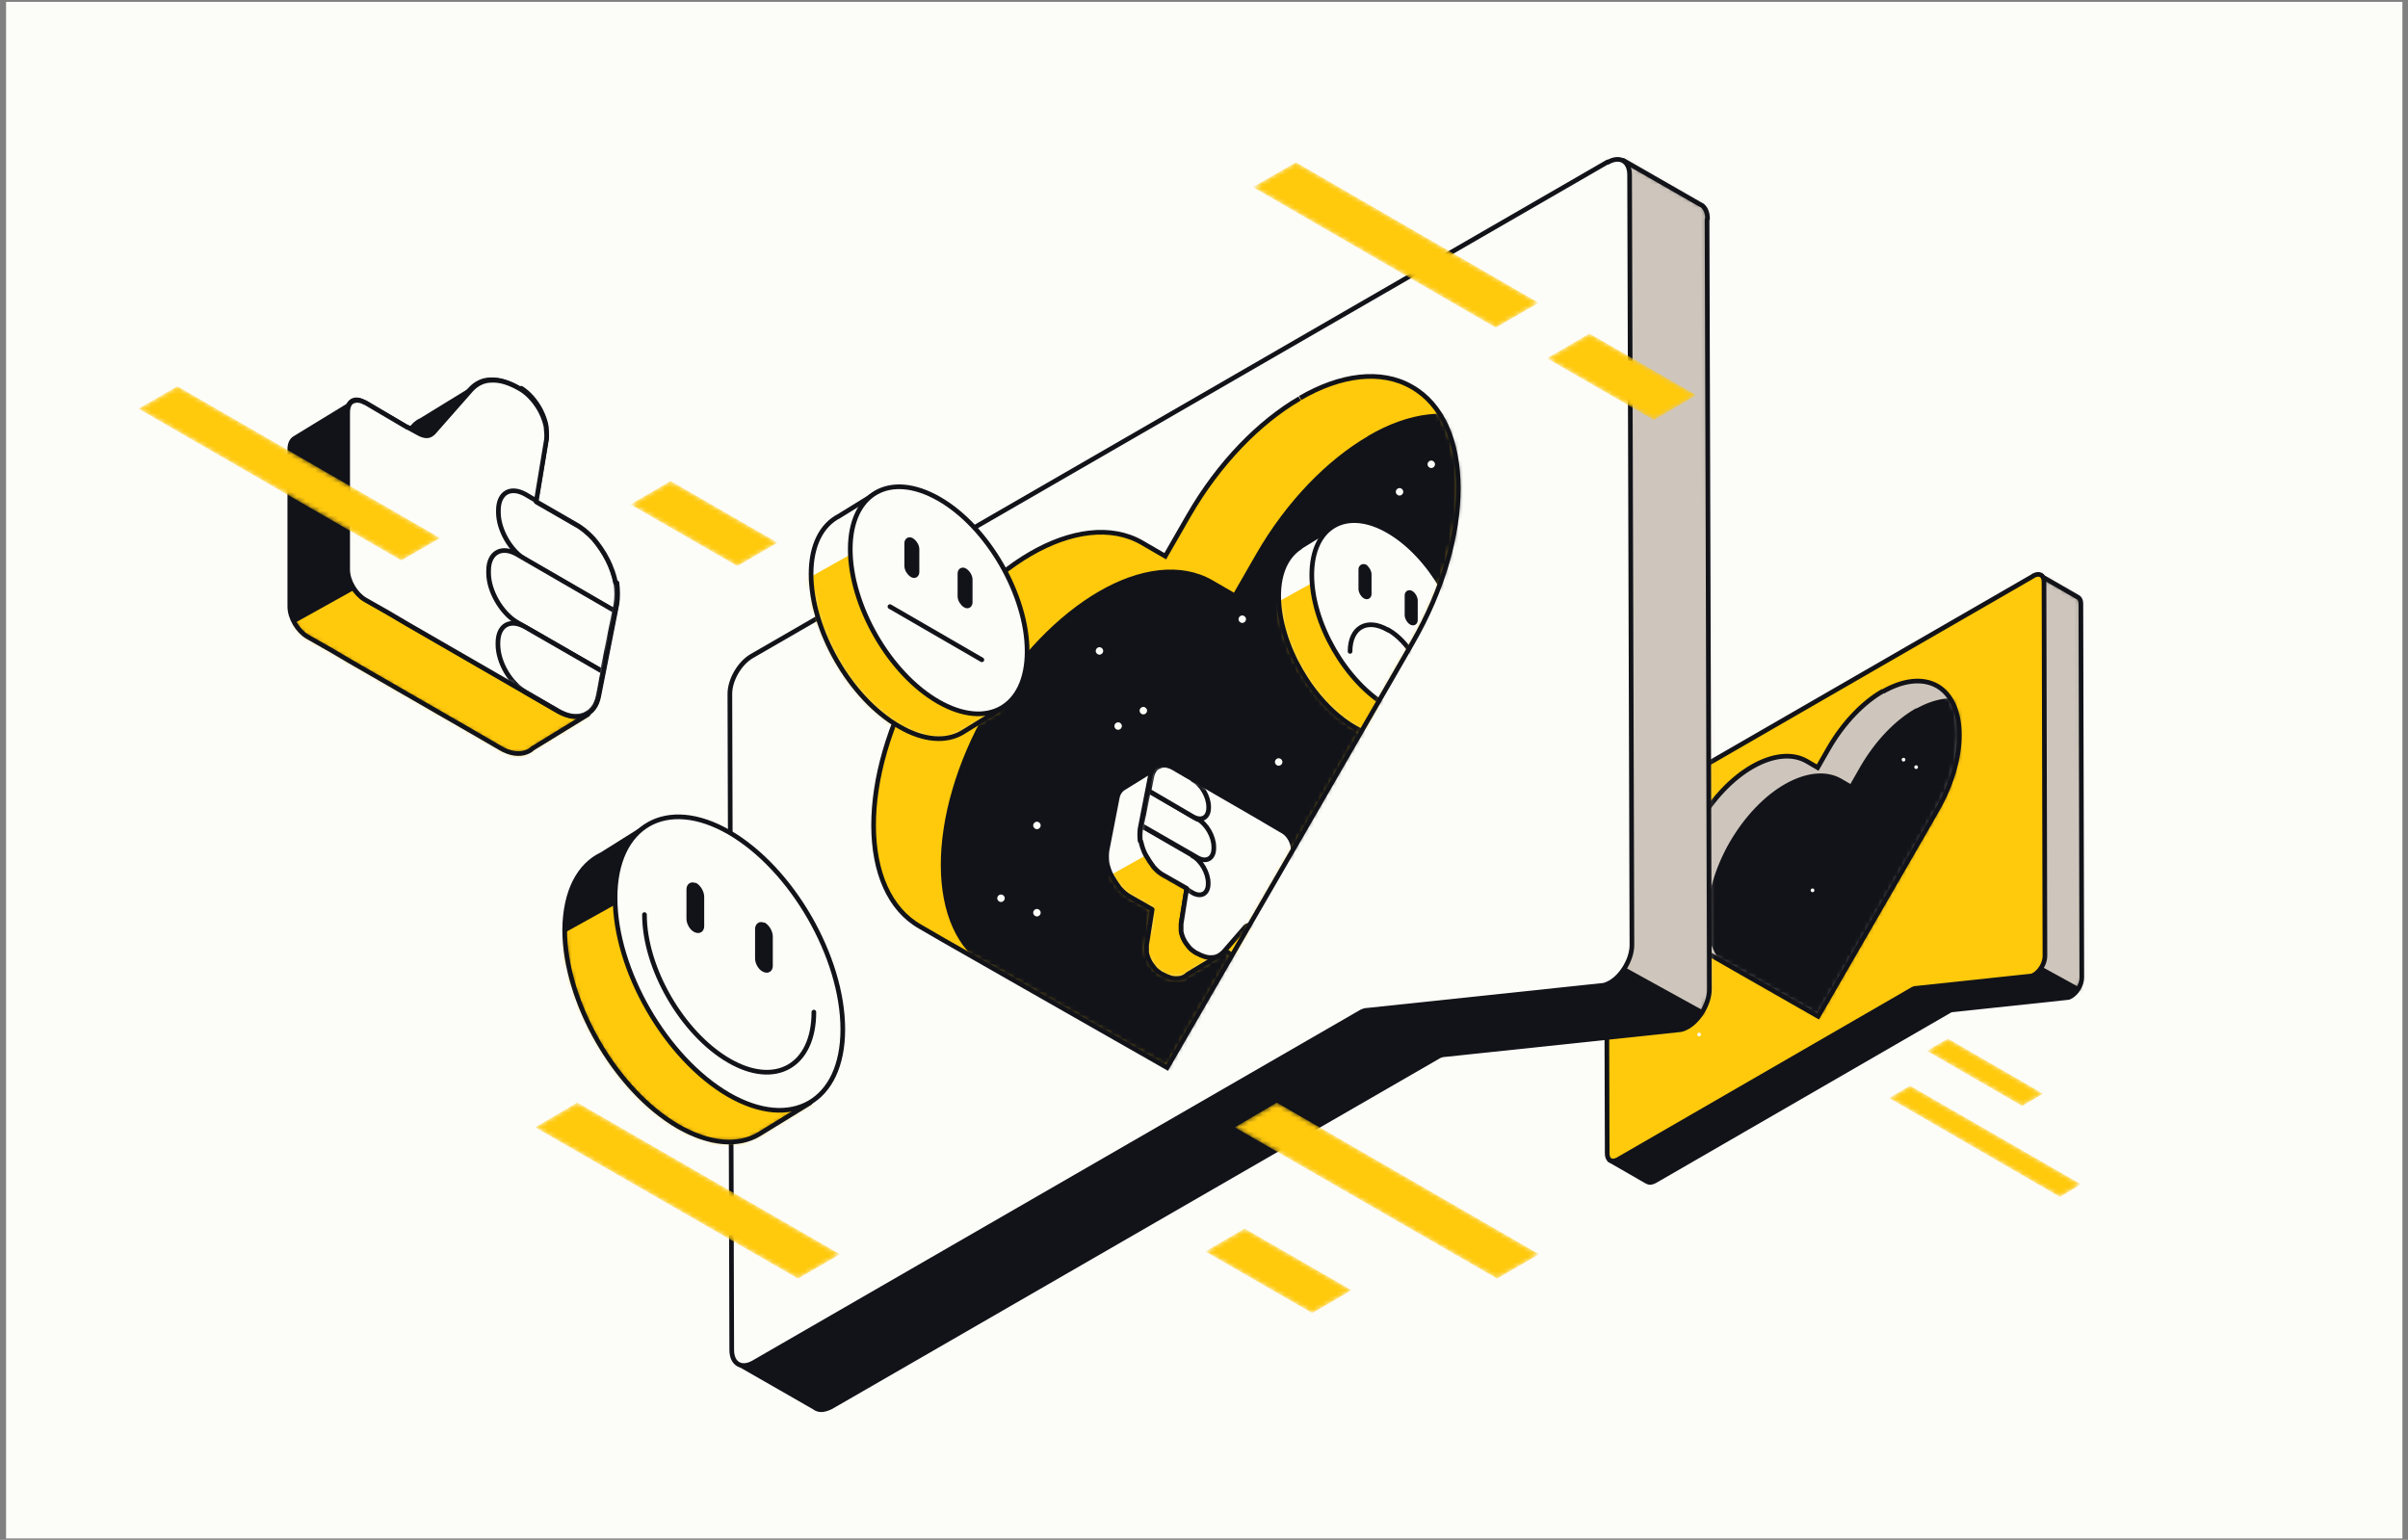
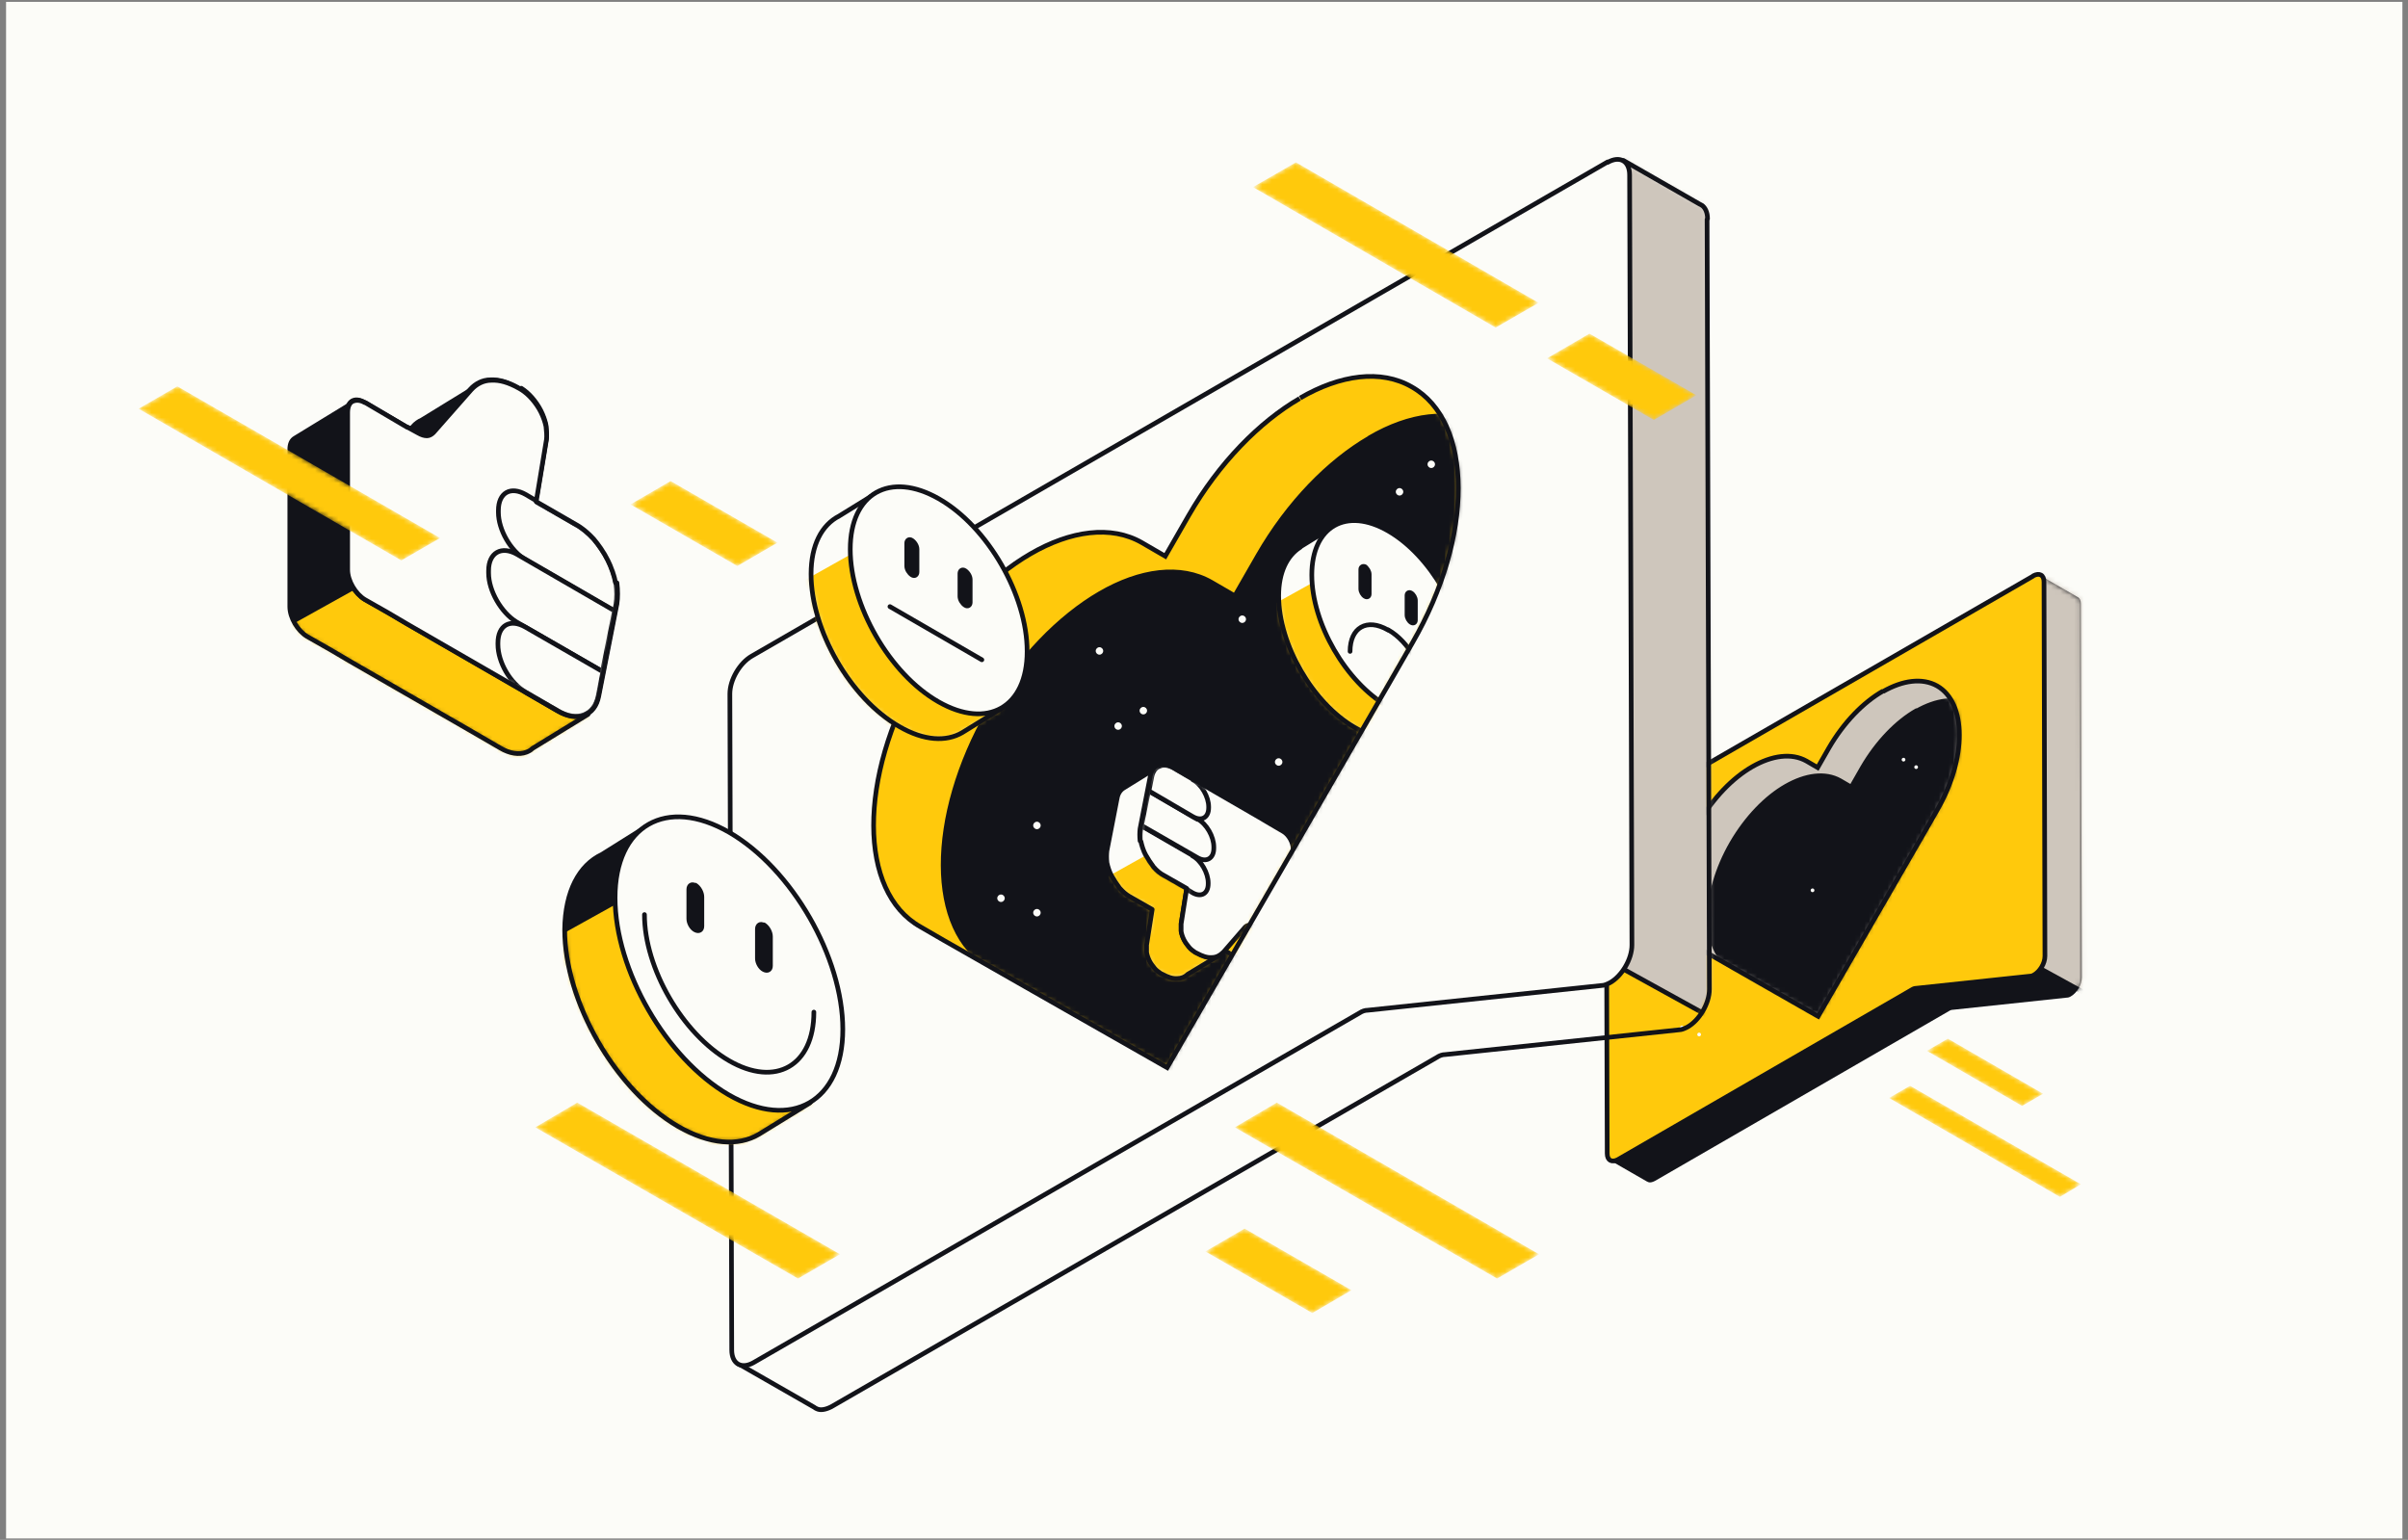
<svg xmlns="http://www.w3.org/2000/svg" width="516" height="330" viewBox="0 0 516 330" fill="none">
  <rect x="0" y="0" width="516" height="330" fill="#808080" stroke="none" />
  <path d="M514.8 0.4H1.3V329.7H514.8V0.4Z" fill="#FCFCF8" />
  <path d="M445.9 129.4C445.9 128.7 445.7 128.3 445.3 128C445.3 128 445.2 128 445.1 127.9L437.1 123.3V131.8L354.4 179.5C353.1 180.2 352.1 182 352.1 183.5L352.3 242.6L344.9 248.6L352.9 253.2C352.9 253.2 353 253.2 353.1 253.3C353.5 253.5 354 253.4 354.6 253.1L417.6 216.7C417.9 216.5 418.2 216.4 418.5 216.4L442.9 213.8C443.2 213.8 443.5 213.7 443.8 213.5C445 212.8 446.1 211.1 446.1 209.5L445.9 129.3V129.4Z" fill="#121319" />
  <mask id="mask0_638_1046" style="mask-type:luminance" maskUnits="userSpaceOnUse" x="344" y="123" width="103" height="131">
    <path d="M445.9 129.4C445.9 128.7 445.7 128.3 445.3 128C445.3 128 445.2 128 445.1 127.9L437.1 123.3V131.8L354.4 179.5C353.1 180.2 352.1 182 352.1 183.5L352.3 242.6L344.9 248.6L352.9 253.2C352.9 253.2 353 253.2 353.1 253.3C353.5 253.5 354 253.4 354.6 253.1L417.6 216.7C417.9 216.5 418.2 216.4 418.5 216.4L442.9 213.8C443.2 213.8 443.5 213.7 443.8 213.5C445 212.8 446.1 211.1 446.1 209.5L445.9 129.3V129.4Z" fill="white" />
  </mask>
  <g mask="url(#mask0_638_1046)">
    <path d="M454 123.4L434.7 112.8V206.2L454 216.8V123.4Z" fill="#CEC6BC" stroke="#121319" stroke-miterlimit="10" />
  </g>
-   <path d="M445.9 129.4C445.9 128.7 445.7 128.3 445.3 128C445.3 128 445.2 128 445.1 127.9L437.1 123.3V131.8L354.4 179.5C353.1 180.2 352.1 182 352.1 183.5L352.3 242.6L344.9 248.6L352.9 253.2C352.9 253.2 353 253.2 353.1 253.3C353.5 253.5 354 253.4 354.6 253.1L417.6 216.7C417.9 216.5 418.2 216.4 418.5 216.4L442.9 213.8C443.2 213.8 443.5 213.7 443.8 213.5C445 212.8 446.1 211.1 446.1 209.5L445.9 129.3V129.4Z" stroke="#121319" stroke-linecap="round" stroke-linejoin="round" />
  <path d="M435.6 123.5L346.5 174.9C345.2 175.6 344.2 177.4 344.2 178.9L344.4 247.2C344.4 248.7 345.4 249.2 346.7 248.5L409.7 212.1C410 211.9 410.3 211.8 410.6 211.8L435 209.2C435.3 209.2 435.6 209.1 435.9 208.9C437.1 208.2 438.2 206.5 438.2 204.9L438 124.7C438 123.2 437 122.7 435.7 123.4" fill="#FFC90C" />
  <path d="M435.6 123.5L346.5 174.9C345.2 175.6 344.2 177.4 344.2 178.9L344.4 247.2C344.4 248.7 345.4 249.2 346.7 248.5L409.7 212.1C410 211.9 410.3 211.8 410.6 211.8L435 209.2C435.3 209.2 435.6 209.1 435.9 208.9C437.1 208.2 438.2 206.5 438.2 204.9L438 124.7C438 123.2 437 122.7 435.7 123.4" stroke="#121319" stroke-linecap="round" stroke-linejoin="round" />
  <path d="M403.5 148.1C399.3 150.5 395.1 154.8 391.9 160.3L389.5 164.5L387.1 163.1C383.9 161.3 379.7 161.9 375.5 164.3C371.3 166.7 367.1 171 363.9 176.5C357.5 187.6 357.6 199.5 363.9 203.1L366.3 204.5L389.6 217.8L412.7 177.8L415.1 173.6C421.5 162.5 421.4 150.6 415.1 147C411.9 145.2 407.7 145.8 403.5 148.2" fill="#CEC6BC" />
  <mask id="mask1_638_1046" style="mask-type:luminance" maskUnits="userSpaceOnUse" x="359" y="145" width="61" height="73">
    <path d="M403.5 148.1C399.3 150.5 395.1 154.8 391.9 160.3L389.5 164.5L387.1 163.1C383.9 161.3 379.7 161.9 375.5 164.3C371.3 166.7 367.1 171 363.9 176.5C357.5 187.6 357.6 199.5 363.9 203.1L366.3 204.5L389.6 217.8L412.7 177.8L415.1 173.6C421.5 162.5 421.4 150.6 415.1 147C411.9 145.2 407.7 145.8 403.5 148.2" fill="white" />
  </mask>
  <g mask="url(#mask1_638_1046)">
    <path d="M410.7 152.3C406.5 154.7 402.3 159 399.1 164.5L396.7 168.7L394.3 167.3C391.1 165.5 386.9 166.1 382.7 168.5C378.5 170.9 374.3 175.2 371.1 180.7C364.7 191.8 364.8 203.7 371.1 207.3L373.5 208.7L396.8 222L419.9 182L422.3 177.8C428.7 166.7 428.6 154.8 422.3 151.2C419.1 149.4 414.9 150 410.7 152.4" fill="#121319" />
    <path d="M410.7 152.3C406.5 154.7 402.3 159 399.1 164.5L396.7 168.7L394.3 167.3C391.1 165.5 386.9 166.1 382.7 168.5C378.5 170.9 374.3 175.2 371.1 180.7C364.7 191.8 364.8 203.7 371.1 207.3L373.5 208.7L396.8 222L419.9 182L422.3 177.8C428.7 166.7 428.6 154.8 422.3 151.2C419.1 149.4 414.9 150 410.7 152.4" stroke="#121319" stroke-linecap="round" stroke-linejoin="round" />
  </g>
  <path d="M403.5 148.1C399.3 150.5 395.1 154.8 391.9 160.3L389.5 164.5L387.1 163.1C383.9 161.3 379.7 161.9 375.5 164.3C371.3 166.7 367.1 171 363.9 176.5C357.5 187.6 357.6 199.5 363.9 203.1L366.3 204.5L389.6 217.8L412.7 177.8L415.1 173.6C421.5 162.5 421.4 150.6 415.1 147C411.9 145.2 407.7 145.8 403.5 148.2" stroke="#121319" stroke-miterlimit="10" />
  <path d="M360.4 220.6C360.621 220.6 360.8 220.421 360.8 220.2C360.8 219.979 360.621 219.8 360.4 219.8C360.179 219.8 360 219.979 360 220.2C360 220.421 360.179 220.6 360.4 220.6Z" fill="#FCFCF8" />
  <path d="M364.1 213C364.321 213 364.5 212.821 364.5 212.6C364.5 212.379 364.321 212.2 364.1 212.2C363.879 212.2 363.7 212.379 363.7 212.6C363.7 212.821 363.879 213 364.1 213Z" fill="#FCFCF8" />
  <path d="M407.9 163.2C408.121 163.2 408.3 163.021 408.3 162.8C408.3 162.579 408.121 162.4 407.9 162.4C407.679 162.4 407.5 162.579 407.5 162.8C407.5 163.021 407.679 163.2 407.9 163.2Z" fill="#FCFCF8" />
  <path d="M410.6 164.8C410.821 164.8 411 164.621 411 164.4C411 164.179 410.821 164 410.6 164C410.379 164 410.2 164.179 410.2 164.4C410.2 164.621 410.379 164.8 410.6 164.8Z" fill="#FCFCF8" />
  <path d="M388.4 191.2C388.621 191.2 388.8 191.021 388.8 190.8C388.8 190.579 388.621 190.4 388.4 190.4C388.179 190.4 388 190.579 388 190.8C388 191.021 388.179 191.2 388.4 191.2Z" fill="#FCFCF8" />
  <path d="M364.1 222.1C364.321 222.1 364.5 221.921 364.5 221.7C364.5 221.479 364.321 221.3 364.1 221.3C363.879 221.3 363.7 221.479 363.7 221.7C363.7 221.921 363.879 222.1 364.1 222.1Z" fill="#FCFCF8" />
-   <path d="M365.9 46.9C365.9 45.5 365.4 44.5 364.7 44C364.6 44 364.4 43.8 364.3 43.8L347.9 34.4V51.9L177.7 150.1C175.1 151.6 173 155.2 173 158.2L173.3 279.8L158.1 292.2L174.5 301.6C174.6 301.7 174.8 301.8 175 301.9C175.8 302.3 176.9 302.1 178.1 301.5L307.9 226.6C308.5 226.2 309.1 226 309.7 226L359.8 220.7C360.4 220.7 361 220.4 361.6 220.1C364.1 218.7 366.3 215.1 366.3 212L365.8 47L365.9 46.9Z" fill="#121319" />
  <mask id="mask2_638_1046" style="mask-type:luminance" maskUnits="userSpaceOnUse" x="158" y="34" width="209" height="269">
    <path d="M365.9 46.9C365.9 45.5 365.4 44.5 364.7 44C364.6 44 364.4 43.8 364.3 43.8L347.9 34.4V51.9L177.7 150.1C175.1 151.6 173 155.2 173 158.2L173.3 279.8L158.1 292.2L174.5 301.6C174.6 301.7 174.8 301.8 175 301.9C175.8 302.3 176.9 302.1 178.1 301.5L307.9 226.6C308.5 226.2 309.1 226 309.7 226L359.8 220.7C360.4 220.7 361 220.4 361.6 220.1C364.1 218.7 366.3 215.1 366.3 212L365.8 47L365.9 46.9Z" fill="white" />
  </mask>
  <g mask="url(#mask2_638_1046)">
    <path d="M382.5 34.6L342.8 12.8V204.9L382.5 226.8V34.6Z" fill="#CEC6BC" stroke="#121319" stroke-miterlimit="10" />
  </g>
  <path d="M365.9 46.9C365.9 45.5 365.4 44.5 364.7 44C364.6 44 364.4 43.8 364.3 43.8L347.9 34.4V51.9L177.7 150.1C175.1 151.6 173 155.2 173 158.2L173.3 279.8L158.1 292.2L174.5 301.6C174.6 301.7 174.8 301.8 175 301.9C175.8 302.3 176.9 302.1 178.1 301.5L307.9 226.6C308.5 226.2 309.1 226 309.7 226L359.8 220.7C360.4 220.7 361 220.4 361.6 220.1C364.1 218.7 366.3 215.1 366.3 212L365.8 47L365.9 46.9Z" stroke="#121319" stroke-linecap="round" stroke-linejoin="round" />
  <path d="M344.5 34.7L161.1 140.6C158.5 142.1 156.4 145.7 156.4 148.7L156.8 289.3C156.8 292.3 158.9 293.5 161.5 292L291.3 217.1C291.9 216.7 292.5 216.5 293.1 216.5L343.2 211.2C343.8 211.2 344.4 210.9 345 210.6C347.5 209.2 349.7 205.6 349.7 202.5L349.2 37.5C349.2 34.5 347.1 33.3 344.5 34.8" fill="#FCFCF8" />
  <path d="M344.5 34.7L161.1 140.6C158.5 142.1 156.4 145.7 156.4 148.7L156.8 289.3C156.8 292.3 158.9 293.5 161.5 292L291.3 217.1C291.9 216.7 292.5 216.5 293.1 216.5L343.2 211.2C343.8 211.2 344.4 210.9 345 210.6C347.5 209.2 349.7 205.6 349.7 202.5L349.2 37.5C349.2 34.5 347.1 33.3 344.5 34.8" stroke="#121319" stroke-linecap="round" stroke-linejoin="round" />
  <path d="M278.5 85.4C269.9 90.4 261.2 99.2 254.7 110.5L249.7 119.2L244.7 116.3C238.1 112.5 229.4 113.7 220.8 118.7C212.2 123.7 203.5 132.5 197 143.8C183.9 166.6 183.9 191.1 197.2 198.6L202.2 201.5L250.1 228.8L297.7 146.4L302.7 137.7C315.8 115 315.8 90.4 302.5 82.9C295.9 79.1 287.2 80.3 278.6 85.3" fill="#FFC90C" />
  <mask id="mask3_638_1046" style="mask-type:luminance" maskUnits="userSpaceOnUse" x="187" y="80" width="126" height="149">
    <path d="M278.5 85.4C269.9 90.4 261.2 99.2 254.7 110.5L249.7 119.2L244.7 116.3C238.1 112.5 229.4 113.7 220.8 118.7C212.2 123.7 203.5 132.5 197 143.8C183.9 166.6 183.9 191.1 197.2 198.6L202.2 201.5L250.1 228.8L297.7 146.4L302.7 137.7C315.8 115 315.8 90.4 302.5 82.9C295.9 79.1 287.2 80.3 278.6 85.3" fill="white" />
  </mask>
  <g mask="url(#mask3_638_1046)">
    <path d="M293.401 93.9C284.801 98.9 276.101 107.7 269.601 119L264.601 127.7L259.601 124.8C253.001 121 244.301 122.2 235.701 127.2C227.101 132.2 218.401 141 211.901 152.3C198.801 175.1 198.801 199.6 212.101 207.1L217.101 210L265.001 237.3L312.601 154.9L317.601 146.2C330.701 123.5 330.701 98.9 317.401 91.4C310.801 87.6 302.101 88.8 293.501 93.8" fill="#121319" />
    <path d="M293.401 93.9C284.801 98.9 276.101 107.7 269.601 119L264.601 127.7L259.601 124.8C253.001 121 244.301 122.2 235.701 127.2C227.101 132.2 218.401 141 211.901 152.3C198.801 175.1 198.801 199.6 212.101 207.1L217.101 210L265.001 237.3L312.601 154.9L317.601 146.2C330.701 123.5 330.701 98.9 317.401 91.4C310.801 87.6 302.101 88.8 293.501 93.8" stroke="#121319" stroke-linecap="round" stroke-linejoin="round" />
    <path d="M301.601 157.1C301.801 157.1 301.901 156.9 302.101 156.8L309.201 152.4L305.901 151.5C306.401 150 306.601 148.4 306.601 146.5C306.601 136.1 299.301 123.5 290.301 118.3C288.301 117.1 286.401 116.5 284.601 116.2L286.101 112.6L278.801 117.1L278.601 117.3C275.801 119.1 274.001 122.6 274.001 127.7C274.001 138.1 281.301 150.7 290.301 155.9C294.701 158.4 298.601 158.7 301.601 157.2H301.701L301.601 157.1Z" fill="#FCFCF8" />
    <mask id="mask4_638_1046" style="mask-type:luminance" maskUnits="userSpaceOnUse" x="274" y="112" width="36" height="47">
      <path d="M301.601 157.1C301.801 157.1 301.901 156.9 302.101 156.8L309.201 152.4L305.901 151.5C306.401 150 306.601 148.4 306.601 146.5C306.601 136.1 299.301 123.5 290.301 118.3C288.301 117.1 286.401 116.5 284.601 116.2L286.101 112.6L278.801 117.1L278.601 117.3C275.801 119.1 274.001 122.6 274.001 127.7C274.001 138.1 281.301 150.7 290.301 155.9C294.701 158.4 298.601 158.7 301.601 157.2H301.701L301.601 157.1Z" fill="white" />
    </mask>
    <g mask="url(#mask4_638_1046)">
      <path d="M271.501 130.3L287.701 121.3L313.801 155L280.101 171.6L271.501 130.3Z" fill="#FFC90C" />
    </g>
    <path d="M301.601 157.1C301.801 157.1 301.901 156.9 302.101 156.8L309.201 152.4L305.901 151.5C306.401 150 306.601 148.4 306.601 146.5C306.601 136.1 299.301 123.5 290.301 118.3C288.301 117.1 286.401 116.5 284.601 116.2L286.101 112.6L278.801 117.1L278.601 117.3C275.801 119.1 274.001 122.6 274.001 127.7C274.001 138.1 281.301 150.7 290.301 155.9C294.701 158.4 298.601 158.7 301.601 157.2H301.701L301.601 157.1Z" stroke="#121319" stroke-linecap="round" stroke-linejoin="round" />
    <path d="M297.501 113.8C288.501 108.6 281.101 112.8 281.101 123.2C281.101 133.6 288.401 146.2 297.401 151.4C306.401 156.6 313.801 152.4 313.801 142C313.801 131.6 306.501 119 297.501 113.8Z" fill="#FCFCF8" stroke="#121319" stroke-linecap="round" stroke-linejoin="round" />
    <path d="M305.501 148.9C305.501 143.8 301.901 137.5 297.501 135L305.501 148.9Z" fill="#FCFCF8" />
    <path d="M305.501 148.9C305.501 143.8 301.901 137.5 297.501 135" stroke="#121319" stroke-linecap="round" stroke-linejoin="round" />
    <path d="M297.401 135C292.901 132.4 289.301 134.5 289.301 139.6L297.401 135Z" fill="#FCFCF8" />
    <path d="M297.401 135C292.901 132.4 289.301 134.5 289.301 139.6" stroke="#121319" stroke-linecap="round" stroke-linejoin="round" />
    <path d="M292.601 121.5C292.101 121.2 291.601 121.5 291.601 122V126.2C291.601 126.8 292.001 127.5 292.501 127.8C293.001 128.1 293.401 127.8 293.401 127.3V123.1C293.401 122.5 293.001 121.8 292.501 121.5" fill="#121319" />
    <path d="M292.601 121.5C292.101 121.2 291.601 121.5 291.601 122V126.2C291.601 126.8 292.001 127.5 292.501 127.8C293.001 128.1 293.401 127.8 293.401 127.3V123.1C293.401 122.5 293.001 121.8 292.501 121.5" stroke="#121319" stroke-linecap="round" stroke-linejoin="round" />
    <path d="M302.401 127.1C301.901 126.8 301.501 127.1 301.501 127.6V131.8C301.501 132.4 301.901 133.1 302.401 133.4C302.901 133.7 303.301 133.4 303.301 132.9V128.7C303.301 128.1 302.901 127.4 302.401 127.1Z" fill="#121319" stroke="#121319" stroke-linecap="round" stroke-linejoin="round" />
    <path d="M269.501 207.1L276.701 202.7L270.101 196.9V189.8V186.5C270.101 185.2 269.201 183.5 268.001 182.8L265.101 181.1L262.901 179.8L247.301 170.8L248.001 164.4L240.901 168.8C240.201 169.2 239.601 169.9 239.401 171L237.201 182.3C237.101 183.1 237.101 184 237.201 184.9C237.401 185.8 237.701 186.8 238.201 187.7C238.701 188.6 239.301 189.5 239.901 190.3C240.601 191.1 241.301 191.7 242.001 192.1L246.901 194.9L245.701 202.5C245.701 203 245.701 203.5 245.701 204.1C245.801 204.7 246.001 205.3 246.301 205.9C246.601 206.5 247.001 207 247.401 207.5C247.801 208 248.301 208.3 248.701 208.6L249.101 208.8C250.201 209.4 251.301 209.8 252.301 209.7C253.101 209.7 253.901 209.4 254.501 208.8L260.801 205L259.101 203.7L259.501 203.2C259.701 203 260.001 202.8 260.301 202.8C260.601 202.8 261.001 202.8 261.401 203.1L262.601 203.8L267.701 206.8C268.301 207.1 268.701 207.1 269.101 207L269.501 207.1Z" fill="#FCFCF8" />
    <mask id="mask5_638_1046" style="mask-type:luminance" maskUnits="userSpaceOnUse" x="237" y="164" width="40" height="46">
      <path d="M269.501 207.1L276.701 202.7L270.101 196.9V189.8V186.5C270.101 185.2 269.201 183.5 268.001 182.8L265.101 181.1L262.901 179.8L247.301 170.8L248.001 164.4L240.901 168.8C240.201 169.2 239.601 169.9 239.401 171L237.201 182.3C237.101 183.1 237.101 184 237.201 184.9C237.401 185.8 237.701 186.8 238.201 187.7C238.701 188.6 239.301 189.5 239.901 190.3C240.601 191.1 241.301 191.7 242.001 192.1L246.901 194.9L245.701 202.5C245.701 203 245.701 203.5 245.701 204.1C245.801 204.7 246.001 205.3 246.301 205.9C246.601 206.5 247.001 207 247.401 207.5C247.801 208 248.301 208.3 248.701 208.6L249.101 208.8C250.201 209.4 251.301 209.8 252.301 209.7C253.101 209.7 253.901 209.4 254.501 208.8L260.801 205L259.101 203.7L259.501 203.2C259.701 203 260.001 202.8 260.301 202.8C260.601 202.8 261.001 202.8 261.401 203.1L262.601 203.8L267.701 206.8C268.301 207.1 268.701 207.1 269.101 207L269.501 207.1Z" fill="white" />
    </mask>
    <g mask="url(#mask5_638_1046)">
      <path d="M234.101 189.7L250.201 180.7L284.601 202.3L250.401 220.4L234.101 189.7Z" fill="#FFC90C" />
    </g>
    <path d="M269.501 207.1L276.701 202.7L270.101 196.9V189.8V186.5C270.101 185.2 269.201 183.5 268.001 182.8L265.101 181.1L262.901 179.8L247.301 170.8L248.001 164.4L240.901 168.8C240.201 169.2 239.601 169.9 239.401 171L237.201 182.3C237.101 183.1 237.101 184 237.201 184.9C237.401 185.8 237.701 186.8 238.201 187.7C238.701 188.6 239.301 189.5 239.901 190.3C240.601 191.1 241.301 191.7 242.001 192.1L246.901 194.9L245.701 202.5C245.701 203 245.701 203.5 245.701 204.1C245.801 204.7 246.001 205.3 246.301 205.9C246.601 206.5 247.001 207 247.401 207.5C247.801 208 248.301 208.3 248.701 208.6L249.101 208.8C250.201 209.4 251.301 209.8 252.301 209.7C253.101 209.7 253.901 209.4 254.501 208.8L260.801 205L259.101 203.7L259.501 203.2C259.701 203 260.001 202.8 260.301 202.8C260.601 202.8 261.001 202.8 261.401 203.1L262.601 203.8L267.701 206.8C268.301 207.1 268.701 207.1 269.101 207L269.501 207.1Z" stroke="#121319" stroke-linecap="round" stroke-linejoin="round" />
    <path d="M275.3 178.4L272.4 176.7L270.2 175.4L255.6 167C257.5 168.1 259 170.7 259 172.8V173C259 175.1 257.5 176 255.6 174.9L246.2 169.4L256.7 175.5C258.6 176.6 260.2 179.3 260.2 181.5V181.8C260.2 184 258.6 184.9 256.7 183.8L244.7 176.9L255.6 183.2C257.5 184.3 259 186.9 259 189V189.2C259 191.3 257.5 192.2 255.6 191.1L254.3 190.4L253.1 197.9C253.1 198.4 253.1 198.9 253.1 199.5C253.2 200.1 253.4 200.7 253.7 201.3C254 201.9 254.4 202.4 254.8 202.9C255.2 203.4 255.7 203.7 256.1 204L256.5 204.2C257.6 204.8 258.7 205.2 259.7 205.1C260.7 205.1 261.5 204.6 262.2 203.9L266.8 198.6C267 198.4 267.3 198.2 267.6 198.2C267.9 198.2 268.3 198.2 268.7 198.5L269.9 199.2L275 202.2C276.1 202.8 277.1 202.3 277.1 201V185.1V181.8C277.1 180.5 276.2 178.8 275 178.1" fill="#FCFCF8" />
    <path d="M275.3 178.4L272.4 176.7L270.2 175.4L255.6 167C257.5 168.1 259 170.7 259 172.8V173C259 175.1 257.5 176 255.6 174.9L246.2 169.4L256.7 175.5C258.6 176.6 260.2 179.3 260.2 181.5V181.8C260.2 184 258.6 184.9 256.7 183.8L244.7 176.9L255.6 183.2C257.5 184.3 259 186.9 259 189V189.2C259 191.3 257.5 192.2 255.6 191.1L254.3 190.4L253.1 197.9C253.1 198.4 253.1 198.9 253.1 199.5C253.2 200.1 253.4 200.7 253.7 201.3C254 201.9 254.4 202.4 254.8 202.9C255.2 203.4 255.7 203.7 256.1 204L256.5 204.2C257.6 204.8 258.7 205.2 259.7 205.1C260.7 205.1 261.5 204.6 262.2 203.9L266.8 198.6C267 198.4 267.3 198.2 267.6 198.2C267.9 198.2 268.3 198.2 268.7 198.5L269.9 199.2L275 202.2C276.1 202.8 277.1 202.3 277.1 201V185.1V181.8C277.1 180.5 276.2 178.8 275 178.1" stroke="#121319" stroke-linecap="round" stroke-linejoin="round" />
    <path d="M244.501 180.4C244.701 181.3 245.001 182.3 245.501 183.2C246.001 184.1 246.601 185 247.201 185.8C247.901 186.6 248.601 187.2 249.401 187.6L254.301 190.4L253.101 198C253.101 198.5 253.101 199 253.101 199.6C253.201 200.2 253.401 200.8 253.701 201.4C254.001 202 254.401 202.5 254.801 203C255.201 203.5 255.701 203.8 256.101 204.1L256.501 204.3C257.601 204.9 258.701 205.3 259.701 205.2C260.701 205.2 261.501 204.7 262.201 204L266.801 198.7C267.001 198.5 267.301 198.3 267.601 198.3C267.901 198.3 268.301 198.3 268.701 198.6L269.901 199.3L275.001 202.3C276.101 202.9 277.101 202.4 277.101 201.1V185.2V181.9C277.101 180.6 276.201 178.9 275.001 178.2L272.101 176.5L269.901 175.2L251.401 164.5C250.201 163.8 249.101 163.6 248.201 164C247.301 164.3 246.701 165.2 246.501 166.3L244.301 177.6C244.201 178.4 244.201 179.3 244.301 180.2" fill="#FCFCF8" />
    <mask id="mask6_638_1046" style="mask-type:luminance" maskUnits="userSpaceOnUse" x="244" y="163" width="34" height="43">
      <path d="M244.501 180.4C244.701 181.3 245.001 182.3 245.501 183.2C246.001 184.1 246.601 185 247.201 185.8C247.901 186.6 248.601 187.2 249.401 187.6L254.301 190.4L253.101 198C253.101 198.5 253.101 199 253.101 199.6C253.201 200.2 253.401 200.8 253.701 201.4C254.001 202 254.401 202.5 254.801 203C255.201 203.5 255.701 203.8 256.101 204.1L256.501 204.3C257.601 204.9 258.701 205.3 259.701 205.2C260.701 205.2 261.501 204.7 262.201 204L266.801 198.7C267.001 198.5 267.301 198.3 267.601 198.3C267.901 198.3 268.301 198.3 268.701 198.6L269.901 199.3L275.001 202.3C276.101 202.9 277.101 202.4 277.101 201.1V185.2V181.9C277.101 180.6 276.201 178.9 275.001 178.2L272.101 176.5L269.901 175.2L251.401 164.5C250.201 163.8 249.101 163.6 248.201 164C247.301 164.3 246.701 165.2 246.501 166.3L244.301 177.6C244.201 178.4 244.201 179.3 244.301 180.2" fill="white" />
    </mask>
    <g mask="url(#mask6_638_1046)">
      <path d="M255.5 183.3L244.6 177L244.4 177.9C244.3 178.7 244.3 179.6 244.4 180.5C244.6 181.4 244.9 182.4 245.4 183.3C245.9 184.2 246.5 185.1 247.1 185.9C247.8 186.7 248.5 187.3 249.3 187.7L254.2 190.5L255.5 191.3C257.4 192.4 258.9 191.5 258.9 189.4V189.2C258.9 187.1 257.4 184.4 255.5 183.4" fill="#FCFCF8" />
      <path d="M255.5 183.3L244.6 177L244.4 177.9C244.3 178.7 244.3 179.6 244.4 180.5C244.6 181.4 244.9 182.4 245.4 183.3C245.9 184.2 246.5 185.1 247.1 185.9C247.8 186.7 248.5 187.3 249.3 187.7L254.2 190.5L255.5 191.3C257.4 192.4 258.9 191.5 258.9 189.4V189.2C258.9 187.1 257.4 184.4 255.5 183.4" stroke="#121319" stroke-linecap="round" stroke-linejoin="round" />
      <path d="M256.601 175.6L246.101 169.5L244.601 176.9L256.601 183.8C258.501 184.9 260.101 184 260.101 181.8V181.5C260.101 179.3 258.601 176.6 256.601 175.5" fill="#FCFCF8" />
      <path d="M256.601 175.6L246.101 169.5L244.601 176.9L256.601 183.8C258.501 184.9 260.101 184 260.101 181.8V181.5C260.101 179.3 258.601 176.6 256.601 175.5" stroke="#121319" stroke-linecap="round" stroke-linejoin="round" />
      <path d="M255.6 167L251.7 164.7C250.5 164 249.4 163.8 248.5 164.2C247.6 164.5 247 165.4 246.8 166.5L246.2 169.5L255.6 175C257.5 176.1 259 175.2 259 173.1V172.9C259 170.8 257.5 168.1 255.6 167.1" fill="#FCFCF8" />
      <path d="M255.6 167L251.7 164.7C250.5 164 249.4 163.8 248.5 164.2C247.6 164.5 247 165.4 246.8 166.5L246.2 169.5L255.6 175C257.5 176.1 259 175.2 259 173.1V172.9C259 170.8 257.5 168.1 255.6 167.1" stroke="#121319" stroke-linecap="round" stroke-linejoin="round" />
    </g>
    <path d="M244.501 180.4C244.701 181.3 245.001 182.3 245.501 183.2C246.001 184.1 246.601 185 247.201 185.8C247.901 186.6 248.601 187.2 249.401 187.6L254.301 190.4L253.101 198C253.101 198.5 253.101 199 253.101 199.6C253.201 200.2 253.401 200.8 253.701 201.4C254.001 202 254.401 202.5 254.801 203C255.201 203.5 255.701 203.8 256.101 204.1L256.501 204.3C257.601 204.9 258.701 205.3 259.701 205.2C260.701 205.2 261.501 204.7 262.201 204L266.801 198.7C267.001 198.5 267.301 198.3 267.601 198.3C267.901 198.3 268.301 198.3 268.701 198.6L269.901 199.3L275.001 202.3C276.101 202.9 277.101 202.4 277.101 201.1V185.2V181.9C277.101 180.6 276.201 178.9 275.001 178.2L272.101 176.5L269.901 175.2L251.401 164.5C250.201 163.8 249.101 163.6 248.201 164C247.301 164.3 246.701 165.2 246.501 166.3L244.301 177.6C244.201 178.4 244.201 179.3 244.301 180.2" stroke="#121319" stroke-linecap="round" stroke-linejoin="round" />
  </g>
  <path d="M278.5 85.4C269.9 90.4 261.2 99.2 254.7 110.5L249.7 119.2L244.7 116.3C238.1 112.5 229.4 113.7 220.8 118.7C212.2 123.7 203.5 132.5 197 143.8C183.9 166.6 183.9 191.1 197.2 198.6L202.2 201.5L250.1 228.8L297.7 146.4L302.7 137.7C315.8 115 315.8 90.4 302.5 82.9C295.9 79.1 287.2 80.3 278.6 85.3" stroke="#121319" stroke-miterlimit="10" />
  <path d="M214.5 193.3C214.942 193.3 215.3 192.942 215.3 192.5C215.3 192.058 214.942 191.7 214.5 191.7C214.058 191.7 213.7 192.058 213.7 192.5C213.7 192.942 214.058 193.3 214.5 193.3Z" fill="#FCFCF8" />
  <path d="M222.2 177.7C222.642 177.7 223 177.342 223 176.9C223 176.458 222.642 176.1 222.2 176.1C221.759 176.1 221.4 176.458 221.4 176.9C221.4 177.342 221.759 177.7 222.2 177.7Z" fill="#FCFCF8" />
  <path d="M235.6 140.3C236.042 140.3 236.4 139.942 236.4 139.5C236.4 139.058 236.042 138.7 235.6 138.7C235.158 138.7 234.8 139.058 234.8 139.5C234.8 139.942 235.158 140.3 235.6 140.3Z" fill="#FCFCF8" />
  <path d="M245 153.1C245.442 153.1 245.8 152.742 245.8 152.3C245.8 151.858 245.442 151.5 245 151.5C244.558 151.5 244.2 151.858 244.2 152.3C244.2 152.742 244.558 153.1 245 153.1Z" fill="#FCFCF8" />
  <path d="M266.2 133.5C266.642 133.5 267 133.142 267 132.7C267 132.258 266.642 131.9 266.2 131.9C265.759 131.9 265.4 132.258 265.4 132.7C265.4 133.142 265.759 133.5 266.2 133.5Z" fill="#FCFCF8" />
  <path d="M274 164.1C274.442 164.1 274.8 163.742 274.8 163.3C274.8 162.858 274.442 162.5 274 162.5C273.558 162.5 273.2 162.858 273.2 163.3C273.2 163.742 273.558 164.1 274 164.1Z" fill="#FCFCF8" />
  <path d="M239.6 156.4C240.042 156.4 240.4 156.042 240.4 155.6C240.4 155.158 240.042 154.8 239.6 154.8C239.158 154.8 238.8 155.158 238.8 155.6C238.8 156.042 239.158 156.4 239.6 156.4Z" fill="#FCFCF8" />
  <path d="M287.7 116.5C288.142 116.5 288.5 116.142 288.5 115.7C288.5 115.258 288.142 114.9 287.7 114.9C287.259 114.9 286.9 115.258 286.9 115.7C286.9 116.142 287.259 116.5 287.7 116.5Z" fill="#FCFCF8" />
  <path d="M293.1 119.8C293.542 119.8 293.9 119.442 293.9 119C293.9 118.558 293.542 118.2 293.1 118.2C292.658 118.2 292.3 118.558 292.3 119C292.3 119.442 292.658 119.8 293.1 119.8Z" fill="#FCFCF8" />
  <path d="M306.7 100.3C307.142 100.3 307.5 99.942 307.5 99.5C307.5 99.058 307.142 98.7 306.7 98.7C306.259 98.7 305.9 99.058 305.9 99.5C305.9 99.942 306.259 100.3 306.7 100.3Z" fill="#FCFCF8" />
  <path d="M299.9 106.2C300.341 106.2 300.7 105.842 300.7 105.4C300.7 104.958 300.341 104.6 299.9 104.6C299.458 104.6 299.1 104.958 299.1 105.4C299.1 105.842 299.458 106.2 299.9 106.2Z" fill="#FCFCF8" />
  <path d="M222.2 196.4C222.642 196.4 223 196.042 223 195.6C223 195.158 222.642 194.8 222.2 194.8C221.759 194.8 221.4 195.158 221.4 195.6C221.4 196.042 221.759 196.4 222.2 196.4Z" fill="#FCFCF8" />
  <path d="M173.7 236.2L168.8 235C169.5 232.8 169.9 230.2 169.9 227.3C169.9 211.8 159 192.9 145.6 185.1C143.1 183.6 140.6 182.7 138.3 182.2L139.2 176.7L129 183.1C124.1 185.4 121.1 191 121 199.2C121 214.7 131.9 233.6 145.3 241.4C152.1 245.3 158.2 245.7 162.6 243.1L173.5 236.4L173.7 236.2Z" fill="#121319" />
  <mask id="mask7_638_1046" style="mask-type:luminance" maskUnits="userSpaceOnUse" x="121" y="176" width="53" height="69">
    <path d="M173.7 236.2L168.8 235C169.5 232.8 169.9 230.2 169.9 227.3C169.9 211.8 159 192.9 145.6 185.1C143.1 183.6 140.6 182.7 138.3 182.2L139.2 176.7L129 183.1C124.1 185.4 121.1 191 121 199.2C121 214.7 131.9 233.6 145.3 241.4C152.1 245.3 158.2 245.7 162.6 243.1L173.5 236.4L173.7 236.2Z" fill="white" />
  </mask>
  <g mask="url(#mask7_638_1046)">
    <path d="M115.4 203L139.5 189.6L178.5 239.8L128.3 264.7L115.4 203Z" fill="#FFC90C" />
  </g>
  <path d="M173.7 236.2L168.8 235C169.5 232.8 169.9 230.2 169.9 227.3C169.9 211.8 159 192.9 145.6 185.1C143.1 183.6 140.6 182.7 138.3 182.2L139.2 176.7L129 183.1C124.1 185.4 121.1 191 121 199.2C121 214.7 131.9 233.6 145.3 241.4C152.1 245.3 158.2 245.7 162.6 243.1L173.5 236.4L173.7 236.2Z" stroke="#121319" stroke-linecap="round" stroke-linejoin="round" />
  <path d="M156.3 178.4C142.8 170.6 131.8 176.9 131.8 192.4C131.8 207.9 142.7 226.8 156.1 234.6C169.6 242.4 180.6 236.1 180.6 220.6C180.6 205.1 169.7 186.2 156.3 178.4Z" fill="#FCFCF8" stroke="#121319" stroke-linecap="round" stroke-linejoin="round" />
  <path d="M138.1 196C138.1 207.5 146.2 221.5 156.2 227.3C166.2 233.1 174.4 228.4 174.4 216.9" fill="#FCFCF8" />
  <path d="M138.1 196C138.1 207.5 146.2 221.5 156.2 227.3C166.2 233.1 174.4 228.4 174.4 216.9" stroke="#121319" stroke-linecap="round" stroke-linejoin="round" />
  <path d="M149 189.8C148.2 189.3 147.6 189.8 147.6 190.6V196.9C147.6 197.8 148.2 198.9 149 199.3C149.8 199.7 150.4 199.3 150.4 198.5V192.2C150.4 191.3 149.8 190.2 149 189.7" fill="#121319" />
  <path d="M149 189.8C148.2 189.3 147.6 189.8 147.6 190.6V196.9C147.6 197.8 148.2 198.9 149 199.3C149.8 199.7 150.4 199.3 150.4 198.5V192.2C150.4 191.3 149.8 190.2 149 189.7" stroke="#121319" stroke-linecap="round" stroke-linejoin="round" />
  <path d="M163.7 198.3C162.9 197.8 162.3 198.3 162.3 199.1V205.4C162.3 206.3 162.9 207.4 163.7 207.8C164.5 208.2 165.1 207.8 165.1 207V200.7C165.1 199.8 164.5 198.7 163.7 198.2" fill="#121319" />
  <path d="M163.7 198.3C162.9 197.8 162.3 198.3 162.3 199.1V205.4C162.3 206.3 162.9 207.4 163.7 207.8C164.5 208.2 165.1 207.8 165.1 207V200.7C165.1 199.8 164.5 198.7 163.7 198.2" stroke="#121319" stroke-linecap="round" stroke-linejoin="round" />
  <path d="M214.8 151.7L210.8 150.9C211.4 149.2 211.7 147.1 211.7 144.9C211.7 132.9 203.3 118.2 192.8 112.2C190.9 111.1 189.1 110.4 187.5 110L187.9 105.6L179.8 110.6C176.1 112.5 173.8 116.8 173.8 123C173.8 135 182.2 149.7 192.7 155.7C198 158.8 202.8 159 206.2 157L214.8 151.7Z" fill="#FCFCF8" />
  <mask id="mask8_638_1046" style="mask-type:luminance" maskUnits="userSpaceOnUse" x="173" y="105" width="42" height="54">
    <path d="M214.8 151.7L210.8 150.9C211.4 149.2 211.7 147.1 211.7 144.9C211.7 132.9 203.3 118.2 192.8 112.2C190.9 111.1 189.1 110.4 187.5 110L187.9 105.6L179.8 110.6C176.1 112.5 173.8 116.8 173.8 123C173.8 135 182.2 149.7 192.7 155.7C198 158.8 202.8 159 206.2 157L214.8 151.7Z" fill="white" />
  </mask>
  <g mask="url(#mask8_638_1046)">
    <path d="M169.3 126.1L188 115.6L218.2 154.6L179.2 173.9L169.3 126.1Z" fill="#FFC90C" />
  </g>
  <path d="M214.8 151.7L210.8 150.9C211.4 149.2 211.7 147.1 211.7 144.9C211.7 132.9 203.3 118.2 192.8 112.2C190.9 111.1 189.1 110.4 187.5 110L187.9 105.6L179.8 110.6C176.1 112.5 173.8 116.8 173.8 123C173.8 135 182.2 149.7 192.7 155.7C198 158.8 202.8 159 206.2 157L214.8 151.7Z" stroke="#121319" stroke-linecap="round" stroke-linejoin="round" />
  <path d="M190.7 130L210.4 141.4L190.7 130Z" fill="#FCFCF8" stroke="#121319" stroke-linecap="round" stroke-linejoin="round" />
  <path d="M195.4 123.2C194.8 122.8 194.3 122 194.3 121.3V116.4C194.3 115.7 194.8 115.4 195.4 115.8C196 116.2 196.5 117 196.5 117.7V122.6C196.5 123.3 196 123.6 195.4 123.2Z" fill="#FCFCF8" stroke="#121319" stroke-linecap="round" stroke-linejoin="round" />
  <path d="M206.8 129.7C206.2 129.3 205.7 128.5 205.7 127.8V122.9C205.7 122.2 206.2 121.9 206.8 122.3C207.4 122.7 207.9 123.5 207.9 124.2V129.1C207.9 129.8 207.4 130.1 206.8 129.7Z" fill="#FCFCF8" stroke="#121319" stroke-linecap="round" stroke-linejoin="round" />
  <path d="M201.2 106.9C190.7 100.9 182.2 105.7 182.2 117.7C182.2 129.7 190.6 144.4 201.1 150.4C211.6 156.4 220.1 151.6 220.1 139.6C220.1 127.6 211.7 112.9 201.2 106.9Z" fill="#FCFCF8" stroke="#121319" stroke-linecap="round" stroke-linejoin="round" />
  <path d="M210.4 141.4L190.7 130L210.4 141.4Z" fill="#FCFCF8" stroke="#121319" stroke-linecap="round" stroke-linejoin="round" />
  <path d="M195.4 115.8C194.8 115.4 194.3 115.8 194.3 116.4V121.3C194.3 122 194.8 122.8 195.4 123.2C196 123.6 196.5 123.2 196.5 122.6V117.7C196.5 117 196 116.2 195.4 115.8Z" fill="#121319" stroke="#121319" stroke-linecap="round" stroke-linejoin="round" />
  <path d="M206.8 122.3C206.2 121.9 205.7 122.3 205.7 122.9V127.8C205.7 128.5 206.2 129.3 206.8 129.7C207.4 130.1 207.9 129.7 207.9 129.1V124.2C207.9 123.5 207.4 122.7 206.8 122.3Z" fill="#121319" stroke="#121319" stroke-linecap="round" stroke-linejoin="round" />
  <path d="M125.6 153L117.2 148.1L118.3 142.6L119.1 138.8L119.4 137.3C119.6 136 119.6 134.4 119.4 132.8C119.1 131.2 118.5 129.5 117.7 127.9C116.9 126.3 115.8 124.7 114.7 123.4C113.5 122.1 112.2 121 110.9 120.3L102.4 115.4C102.4 115.3 102.4 115.3 102.4 115.3L104.5 102.1C104.6 101.3 104.5 100.3 104.4 99.3C104.2 98.3 103.8 97.2 103.3 96.2C102.8 95.2 102.1 94.2 101.4 93.4C100.7 92.6 99.9 91.9 99.1 91.4L98.4 91L103.5 91.7L103.1 82.2L90.4 90C89.7 90.3 89 90.8 88.5 91.4L80.4 100.6C80 101 79.5 101.3 79 101.3C78.4 101.3 77.8 101.1 77.1 100.7L76.4 100.3L75.8 86.2L63.2 93.9C62.5 94.3 62.1 95.1 62.1 96.3V124.2V130C62.1 132.4 63.8 135.2 65.8 136.4L70.9 139.3L74.8 141.6L100.3 156.3L107.2 160.3C109.2 161.5 111.2 161.8 112.8 161.2C113.3 161 113.7 160.8 114.1 160.4L126 153.1L125.6 153Z" fill="#121319" />
  <mask id="mask9_638_1046" style="mask-type:luminance" maskUnits="userSpaceOnUse" x="62" y="82" width="64" height="80">
    <path d="M125.6 153L117.2 148.1L118.3 142.6L119.1 138.8L119.4 137.3C119.6 136 119.6 134.4 119.4 132.8C119.1 131.2 118.5 129.5 117.7 127.9C116.9 126.3 115.8 124.7 114.7 123.4C113.5 122.1 112.2 121 110.9 120.3L102.4 115.4C102.4 115.3 102.4 115.3 102.4 115.3L104.5 102.1C104.6 101.3 104.5 100.3 104.4 99.3C104.2 98.3 103.8 97.2 103.3 96.2C102.8 95.2 102.1 94.2 101.4 93.4C100.7 92.6 99.9 91.9 99.1 91.4L98.4 91L103.5 91.7L103.1 82.2L90.4 90C89.7 90.3 89 90.8 88.5 91.4L80.4 100.6C80 101 79.5 101.3 79 101.3C78.4 101.3 77.8 101.1 77.1 100.7L76.4 100.3L75.8 86.2L63.2 93.9C62.5 94.3 62.1 95.1 62.1 96.3V124.2V130C62.1 132.4 63.8 135.2 65.8 136.4L70.9 139.3L74.8 141.6L100.3 156.3L107.2 160.3C109.2 161.5 111.2 161.8 112.8 161.2C113.3 161 113.7 160.8 114.1 160.4L126 153.1L125.6 153Z" fill="white" />
  </mask>
  <g mask="url(#mask9_638_1046)">
    <path d="M56.699 137.1L84.899 121.4L145.099 159L110.599 175.4L56.699 137.1Z" fill="#FFC90C" />
  </g>
  <path d="M125.6 153L117.2 148.1L118.3 142.6L119.1 138.8L119.4 137.3C119.6 136 119.6 134.4 119.4 132.8C119.1 131.2 118.5 129.5 117.7 127.9C116.9 126.3 115.8 124.7 114.7 123.4C113.5 122.1 112.2 121 110.9 120.3L102.4 115.4C102.4 115.3 102.4 115.3 102.4 115.3L104.5 102.1C104.6 101.3 104.5 100.3 104.4 99.3C104.2 98.3 103.8 97.2 103.3 96.2C102.8 95.2 102.1 94.2 101.4 93.4C100.7 92.6 99.9 91.9 99.1 91.4L98.4 91L103.5 91.7L103.1 82.2L90.4 90C89.7 90.3 89 90.8 88.5 91.4L80.4 100.6C80 101 79.5 101.3 79 101.3C78.4 101.3 77.8 101.1 77.1 100.7L76.4 100.3L75.8 86.2L63.2 93.9C62.5 94.3 62.1 95.1 62.1 96.3V124.2V130C62.1 132.4 63.8 135.2 65.8 136.4L70.9 139.3L74.8 141.6L100.3 156.3L107.2 160.3C109.2 161.5 111.2 161.8 112.8 161.2C113.3 161 113.7 160.8 114.1 160.4L126 153.1L125.6 153Z" stroke="#121319" stroke-linecap="round" stroke-linejoin="round" />
  <path d="M112.599 148.3C109.299 146.4 106.699 141.9 106.699 138.1V137.8C106.699 134 109.399 132.5 112.599 134.4L129.099 143.9L128.099 149.1C127.699 151.2 126.599 152.6 124.999 153.2C123.399 153.8 121.499 153.5 119.399 152.3L112.499 148.3M111.499 83.4L110.799 83C108.799 81.9 106.899 81.3 105.099 81.4C103.399 81.4 101.899 82.2 100.799 83.4L92.699 92.6C92.299 93 91.799 93.3 91.299 93.3C90.699 93.3 90.099 93.1 89.399 92.7L87.199 91.5H87.099L78.099 86.2H77.999C75.999 85 74.399 86 74.399 88.3V116.2V122C74.399 124.4 76.099 127.2 78.099 128.4L83.199 131.3L87.099 133.6L119.499 152.3C121.499 153.5 123.499 153.8 125.099 153.2C126.699 152.6 127.799 151.2 128.199 149.1L132.099 129.3L131.799 130.8L129.199 143.8L110.799 133.2C107.499 131.3 104.699 126.6 104.699 122.7V122.2C104.699 118.4 107.399 116.8 110.799 118.7L112.699 119.8C109.399 117.9 106.799 113.4 106.799 109.6V109.2C106.799 105.5 109.499 103.9 112.699 105.8L114.899 107.1C114.899 107.2 117.099 93.9 117.099 93.9C117.199 93.1 117.099 92.1 116.999 91.1C116.799 90.1 116.399 89 115.899 88C115.399 87 114.699 86 113.999 85.2C113.299 84.4 112.499 83.7 111.699 83.2" fill="#FCFCF8" />
  <path d="M112.599 148.3C109.299 146.4 106.699 141.9 106.699 138.1V137.8C106.699 134 109.399 132.5 112.599 134.4L129.099 143.9L128.099 149.1C127.699 151.2 126.599 152.6 124.999 153.2C123.399 153.8 121.499 153.5 119.399 152.3L112.499 148.3M111.499 83.4L110.799 83C108.799 81.9 106.899 81.3 105.099 81.4C103.399 81.4 101.899 82.2 100.799 83.4L92.699 92.6C92.299 93 91.799 93.3 91.299 93.3C90.699 93.3 90.099 93.1 89.399 92.7L87.199 91.5H87.099L78.099 86.2H77.999C75.999 85 74.399 86 74.399 88.3V116.2V122C74.399 124.4 76.099 127.2 78.099 128.4L83.199 131.3L87.099 133.6L119.499 152.3C121.499 153.5 123.499 153.8 125.099 153.2C126.699 152.6 127.799 151.2 128.199 149.1L132.099 129.3L131.799 130.8L129.199 143.8L110.799 133.2C107.499 131.3 104.699 126.6 104.699 122.7V122.2C104.699 118.4 107.399 116.8 110.799 118.7L112.699 119.8C109.399 117.9 106.799 113.4 106.799 109.6V109.2C106.799 105.5 109.499 103.9 112.699 105.8L114.899 107.1C114.899 107.2 117.099 93.9 117.099 93.9C117.199 93.1 117.099 92.1 116.999 91.1C116.799 90.1 116.399 89 115.899 88C115.399 87 114.699 86 113.999 85.2C113.299 84.4 112.499 83.7 111.699 83.2" stroke="#121319" stroke-linecap="round" stroke-linejoin="round" />
  <path d="M131.899 124.9C131.599 123.3 130.999 121.6 130.199 120C129.399 118.4 128.299 116.8 127.199 115.5C125.999 114.2 124.699 113.1 123.399 112.4L114.899 107.5L117.099 94.2C117.199 93.4 117.099 92.4 116.999 91.4C116.799 90.4 116.399 89.3 115.899 88.3C115.399 87.3 114.699 86.3 113.999 85.5C113.299 84.7 112.499 84 111.699 83.5L110.999 83.1C108.999 82 107.099 81.4 105.299 81.5C103.599 81.5 102.099 82.3 100.999 83.5L92.899 92.7C92.499 93.1 91.999 93.4 91.499 93.4C90.899 93.4 90.299 93.2 89.599 92.8L87.399 91.6H87.299L78.299 86.3H78.199C77.199 85.7 76.299 85.7 75.599 86C74.899 86.3 74.499 87.2 74.499 88.4V116.3V122.1C74.499 124.5 76.199 127.3 78.199 128.5L83.299 131.4L87.199 133.7L119.599 152.4C121.599 153.6 123.599 153.9 125.199 153.3C126.799 152.7 127.899 151.3 128.299 149.2L132.199 129.4C132.399 128.1 132.399 126.5 132.199 124.9" fill="#FCFCF8" />
  <mask id="mask10_638_1046" style="mask-type:luminance" maskUnits="userSpaceOnUse" x="74" y="81" width="59" height="73">
-     <path d="M131.899 124.9C131.599 123.3 130.999 121.6 130.199 120C129.399 118.4 128.299 116.8 127.199 115.5C125.999 114.2 124.699 113.1 123.399 112.4L114.899 107.5L117.099 94.2C117.199 93.4 117.099 92.4 116.999 91.4C116.799 90.4 116.399 89.3 115.899 88.3C115.399 87.3 114.699 86.3 113.999 85.5C113.299 84.7 112.499 84 111.699 83.5L110.999 83.1C108.999 82 107.099 81.4 105.299 81.5C103.599 81.5 102.099 82.3 100.999 83.5L92.899 92.7C92.499 93.1 91.999 93.4 91.499 93.4C90.899 93.4 90.299 93.2 89.599 92.8L87.399 91.6H87.299L78.299 86.3H78.199C77.199 85.7 76.299 85.7 75.599 86C74.899 86.3 74.499 87.2 74.499 88.4V116.3V122.1C74.499 124.5 76.199 127.3 78.199 128.5L83.299 131.4L87.199 133.7L119.599 152.4C121.599 153.6 123.599 153.9 125.199 153.3C126.799 152.7 127.899 151.3 128.299 149.2L132.199 129.4C132.399 128.1 132.399 126.5 132.199 124.9" fill="white" />
+     <path d="M131.899 124.9C131.599 123.3 130.999 121.6 130.199 120C129.399 118.4 128.299 116.8 127.199 115.5C125.999 114.2 124.699 113.1 123.399 112.4L114.899 107.5L117.099 94.2C117.199 93.4 117.099 92.4 116.999 91.4C115.399 87.3 114.699 86.3 113.999 85.5C113.299 84.7 112.499 84 111.699 83.5L110.999 83.1C108.999 82 107.099 81.4 105.299 81.5C103.599 81.5 102.099 82.3 100.999 83.5L92.899 92.7C92.499 93.1 91.999 93.4 91.499 93.4C90.899 93.4 90.299 93.2 89.599 92.8L87.399 91.6H87.299L78.299 86.3H78.199C77.199 85.7 76.299 85.7 75.599 86C74.899 86.3 74.499 87.2 74.499 88.4V116.3V122.1C74.499 124.5 76.199 127.3 78.199 128.5L83.299 131.4L87.199 133.7L119.599 152.4C121.599 153.6 123.599 153.9 125.199 153.3C126.799 152.7 127.899 151.3 128.299 149.2L132.199 129.4C132.399 128.1 132.399 126.5 132.199 124.9" fill="white" />
  </mask>
  <g mask="url(#mask10_638_1046)">
    <path d="M114.899 107.3L112.699 106C109.399 104.1 106.799 105.6 106.799 109.4V109.8C106.799 113.5 109.399 118.1 112.699 120L131.699 131L131.999 129.5C132.199 128.2 132.199 126.6 131.999 125C131.699 123.4 131.099 121.7 130.299 120.1C129.499 118.5 128.399 116.9 127.299 115.6C126.099 114.3 124.799 113.2 123.499 112.5L114.999 107.6" fill="#FCFCF8" />
    <path d="M114.899 107.3L112.699 106C109.399 104.1 106.799 105.6 106.799 109.4V109.8C106.799 113.5 109.399 118.1 112.699 120L131.699 131L131.999 129.5C132.199 128.2 132.199 126.6 131.999 125C131.699 123.4 131.099 121.7 130.299 120.1C129.499 118.5 128.399 116.9 127.299 115.6C126.099 114.3 124.799 113.2 123.499 112.5L114.999 107.6" stroke="#121319" stroke-linecap="round" stroke-linejoin="round" />
    <path d="M131.699 130.9L112.699 119.9L110.799 118.8C107.499 116.9 104.699 118.4 104.699 122.3V122.8C104.699 126.6 107.399 131.3 110.699 133.3L129.099 143.9L131.699 130.9Z" fill="#FCFCF8" stroke="#121319" stroke-linecap="round" stroke-linejoin="round" />
    <path d="M129.099 143.9L112.599 134.4C109.299 132.5 106.699 134 106.699 137.8V138.1C106.699 141.9 109.299 146.4 112.599 148.3L119.499 152.3C121.499 153.5 123.499 153.8 125.099 153.2C126.699 152.6 127.799 151.2 128.199 149.1L129.199 143.9" fill="#FCFCF8" />
    <path d="M129.099 143.9L112.599 134.4C109.299 132.5 106.699 134 106.699 137.8V138.1C106.699 141.9 109.299 146.4 112.599 148.3L119.499 152.3C121.499 153.5 123.499 153.8 125.099 153.2C126.699 152.6 127.799 151.2 128.199 149.1L129.199 143.9" stroke="#121319" stroke-linecap="round" stroke-linejoin="round" />
  </g>
  <path d="M131.899 124.9C131.599 123.3 130.999 121.6 130.199 120C129.399 118.4 128.299 116.8 127.199 115.5C125.999 114.2 124.699 113.1 123.399 112.4L114.899 107.5L117.099 94.2C117.199 93.4 117.099 92.4 116.999 91.4C116.799 90.4 116.399 89.3 115.899 88.3C115.399 87.3 114.699 86.3 113.999 85.5C113.299 84.7 112.499 84 111.699 83.5L110.999 83.1C108.999 82 107.099 81.4 105.299 81.5C103.599 81.5 102.099 82.3 100.999 83.5L92.899 92.7C92.499 93.1 91.999 93.4 91.499 93.4C90.899 93.4 90.299 93.2 89.599 92.8L87.399 91.6H87.299L78.299 86.3H78.199C77.199 85.7 76.299 85.7 75.599 86C74.899 86.3 74.499 87.2 74.499 88.4V116.3V122.1C74.499 124.5 76.199 127.3 78.199 128.5L83.299 131.4L87.199 133.7L119.599 152.4C121.599 153.6 123.599 153.9 125.199 153.3C126.799 152.7 127.899 151.3 128.299 149.2L132.199 129.4C132.399 128.1 132.399 126.5 132.199 124.9" stroke="#121319" stroke-linecap="round" stroke-linejoin="round" />
  <mask id="mask11_638_1046" style="mask-type:luminance" maskUnits="userSpaceOnUse" x="114" y="236" width="66" height="38">
    <path d="M114.7 241.6L123.7 236.3L180 268.8L171 274L114.7 241.6Z" fill="white" />
  </mask>
  <g mask="url(#mask11_638_1046)">
    <path d="M180 268.8L123.7 236.3L114.7 241.6L171 274L180 268.8Z" fill="#FFC90C" />
  </g>
  <mask id="mask12_638_1046" style="mask-type:luminance" maskUnits="userSpaceOnUse" x="412" y="222" width="26" height="15">
    <path d="M412.9 225.2L417.4 222.6L437.8 234.4L433.3 237L412.9 225.2Z" fill="white" />
  </mask>
  <g mask="url(#mask12_638_1046)">
    <path d="M437.8 234.4L417.4 222.6L412.9 225.2L433.3 237L437.8 234.4Z" fill="#FFC90C" />
  </g>
  <mask id="mask13_638_1046" style="mask-type:luminance" maskUnits="userSpaceOnUse" x="404" y="232" width="42" height="25">
    <path d="M404.8 235.3L409.3 232.7L445.9 253.8L441.4 256.5L404.8 235.3Z" fill="white" />
  </mask>
  <g mask="url(#mask13_638_1046)">
    <path d="M445.9 253.8L409.3 232.7L404.8 235.3L441.4 256.5L445.9 253.8Z" fill="#FFC90C" />
  </g>
  <mask id="mask14_638_1046" style="mask-type:luminance" maskUnits="userSpaceOnUse" x="264" y="236" width="66" height="38">
    <path d="M264.6 241.6L273.6 236.3L329.8 268.8L320.8 274L264.6 241.6Z" fill="white" />
  </mask>
  <g mask="url(#mask14_638_1046)">
    <path d="M329.8 268.8L273.6 236.3L264.6 241.6L320.8 274L329.8 268.8Z" fill="#FFC90C" />
  </g>
  <mask id="mask15_638_1046" style="mask-type:luminance" maskUnits="userSpaceOnUse" x="29" y="82" width="66" height="39">
    <path d="M29.7 87.6L38 82.8L94.3 115.3L86 120.1L29.7 87.6Z" fill="white" />
  </mask>
  <g mask="url(#mask15_638_1046)">
    <path d="M94.3 115.3L38 82.8L29.7 87.6L86 120.1L94.3 115.3Z" fill="#FFC90C" />
  </g>
  <mask id="mask16_638_1046" style="mask-type:luminance" maskUnits="userSpaceOnUse" x="135" y="103" width="32" height="19">
    <path d="M135.1 108.1L143.7 103.1L166.6 116.3L158 121.3L135.1 108.1Z" fill="white" />
  </mask>
  <g mask="url(#mask16_638_1046)">
    <path d="M166.6 116.3L143.7 103.1L135.1 108.1L158 121.3L166.6 116.3Z" fill="#FFC90C" />
  </g>
  <mask id="mask17_638_1046" style="mask-type:luminance" maskUnits="userSpaceOnUse" x="331" y="71" width="33" height="19">
    <path d="M331.5 76.8L340.6 71.5L363.5 84.7L354.4 90L331.5 76.8Z" fill="white" />
  </mask>
  <g mask="url(#mask17_638_1046)">
    <path d="M363.5 84.7L340.6 71.5L331.5 76.8L354.4 90L363.5 84.7Z" fill="#FFC90C" />
  </g>
  <mask id="mask18_638_1046" style="mask-type:luminance" maskUnits="userSpaceOnUse" x="268" y="34" width="62" height="37">
    <path d="M268.5 40.1L277.7 34.8L329.7 64.9L320.5 70.2L268.5 40.1Z" fill="white" />
  </mask>
  <g mask="url(#mask18_638_1046)">
    <path d="M329.7 64.9L277.7 34.8L268.5 40.1L320.5 70.2L329.7 64.9Z" fill="#FFC90C" />
  </g>
  <mask id="mask19_638_1046" style="mask-type:luminance" maskUnits="userSpaceOnUse" x="258" y="263" width="32" height="19">
    <path d="M258.3 268.2L266.7 263.3L289.6 276.5L281.2 281.4L258.3 268.2Z" fill="white" />
  </mask>
  <g mask="url(#mask19_638_1046)">
    <path d="M289.6 276.5L266.7 263.3L258.3 268.2L281.2 281.4L289.6 276.5Z" fill="#FFC90C" />
  </g>
</svg>